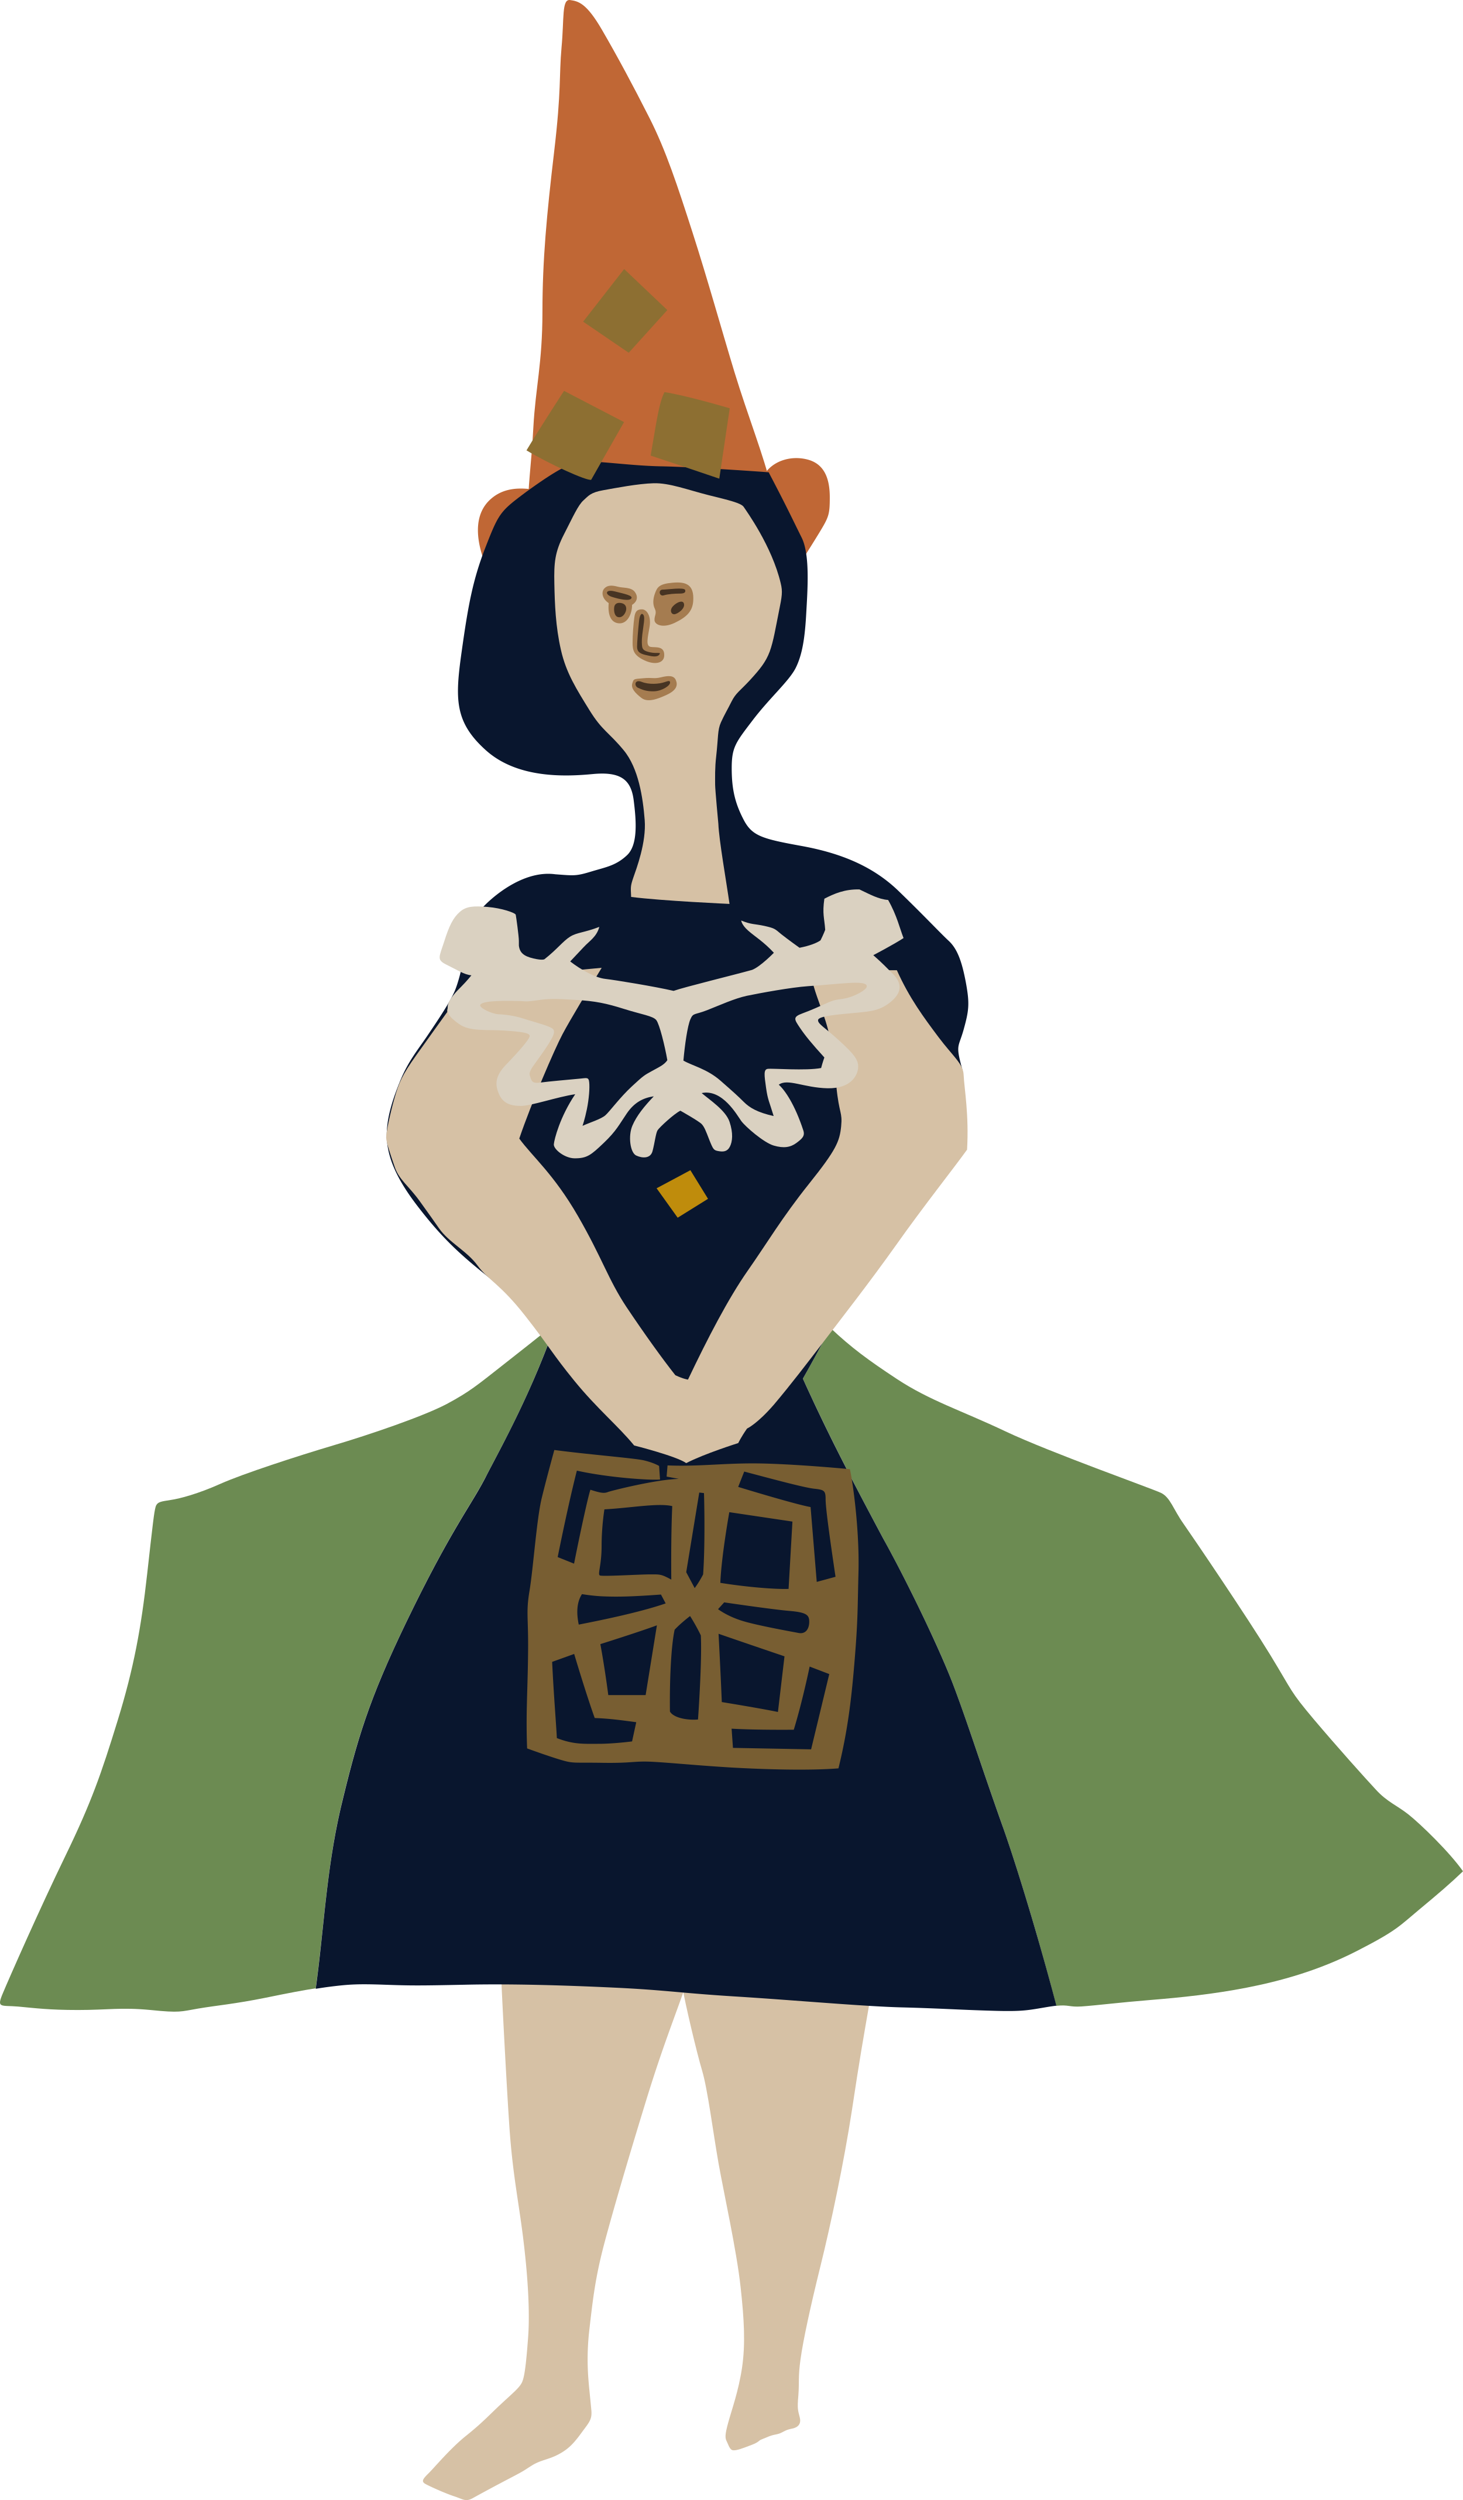
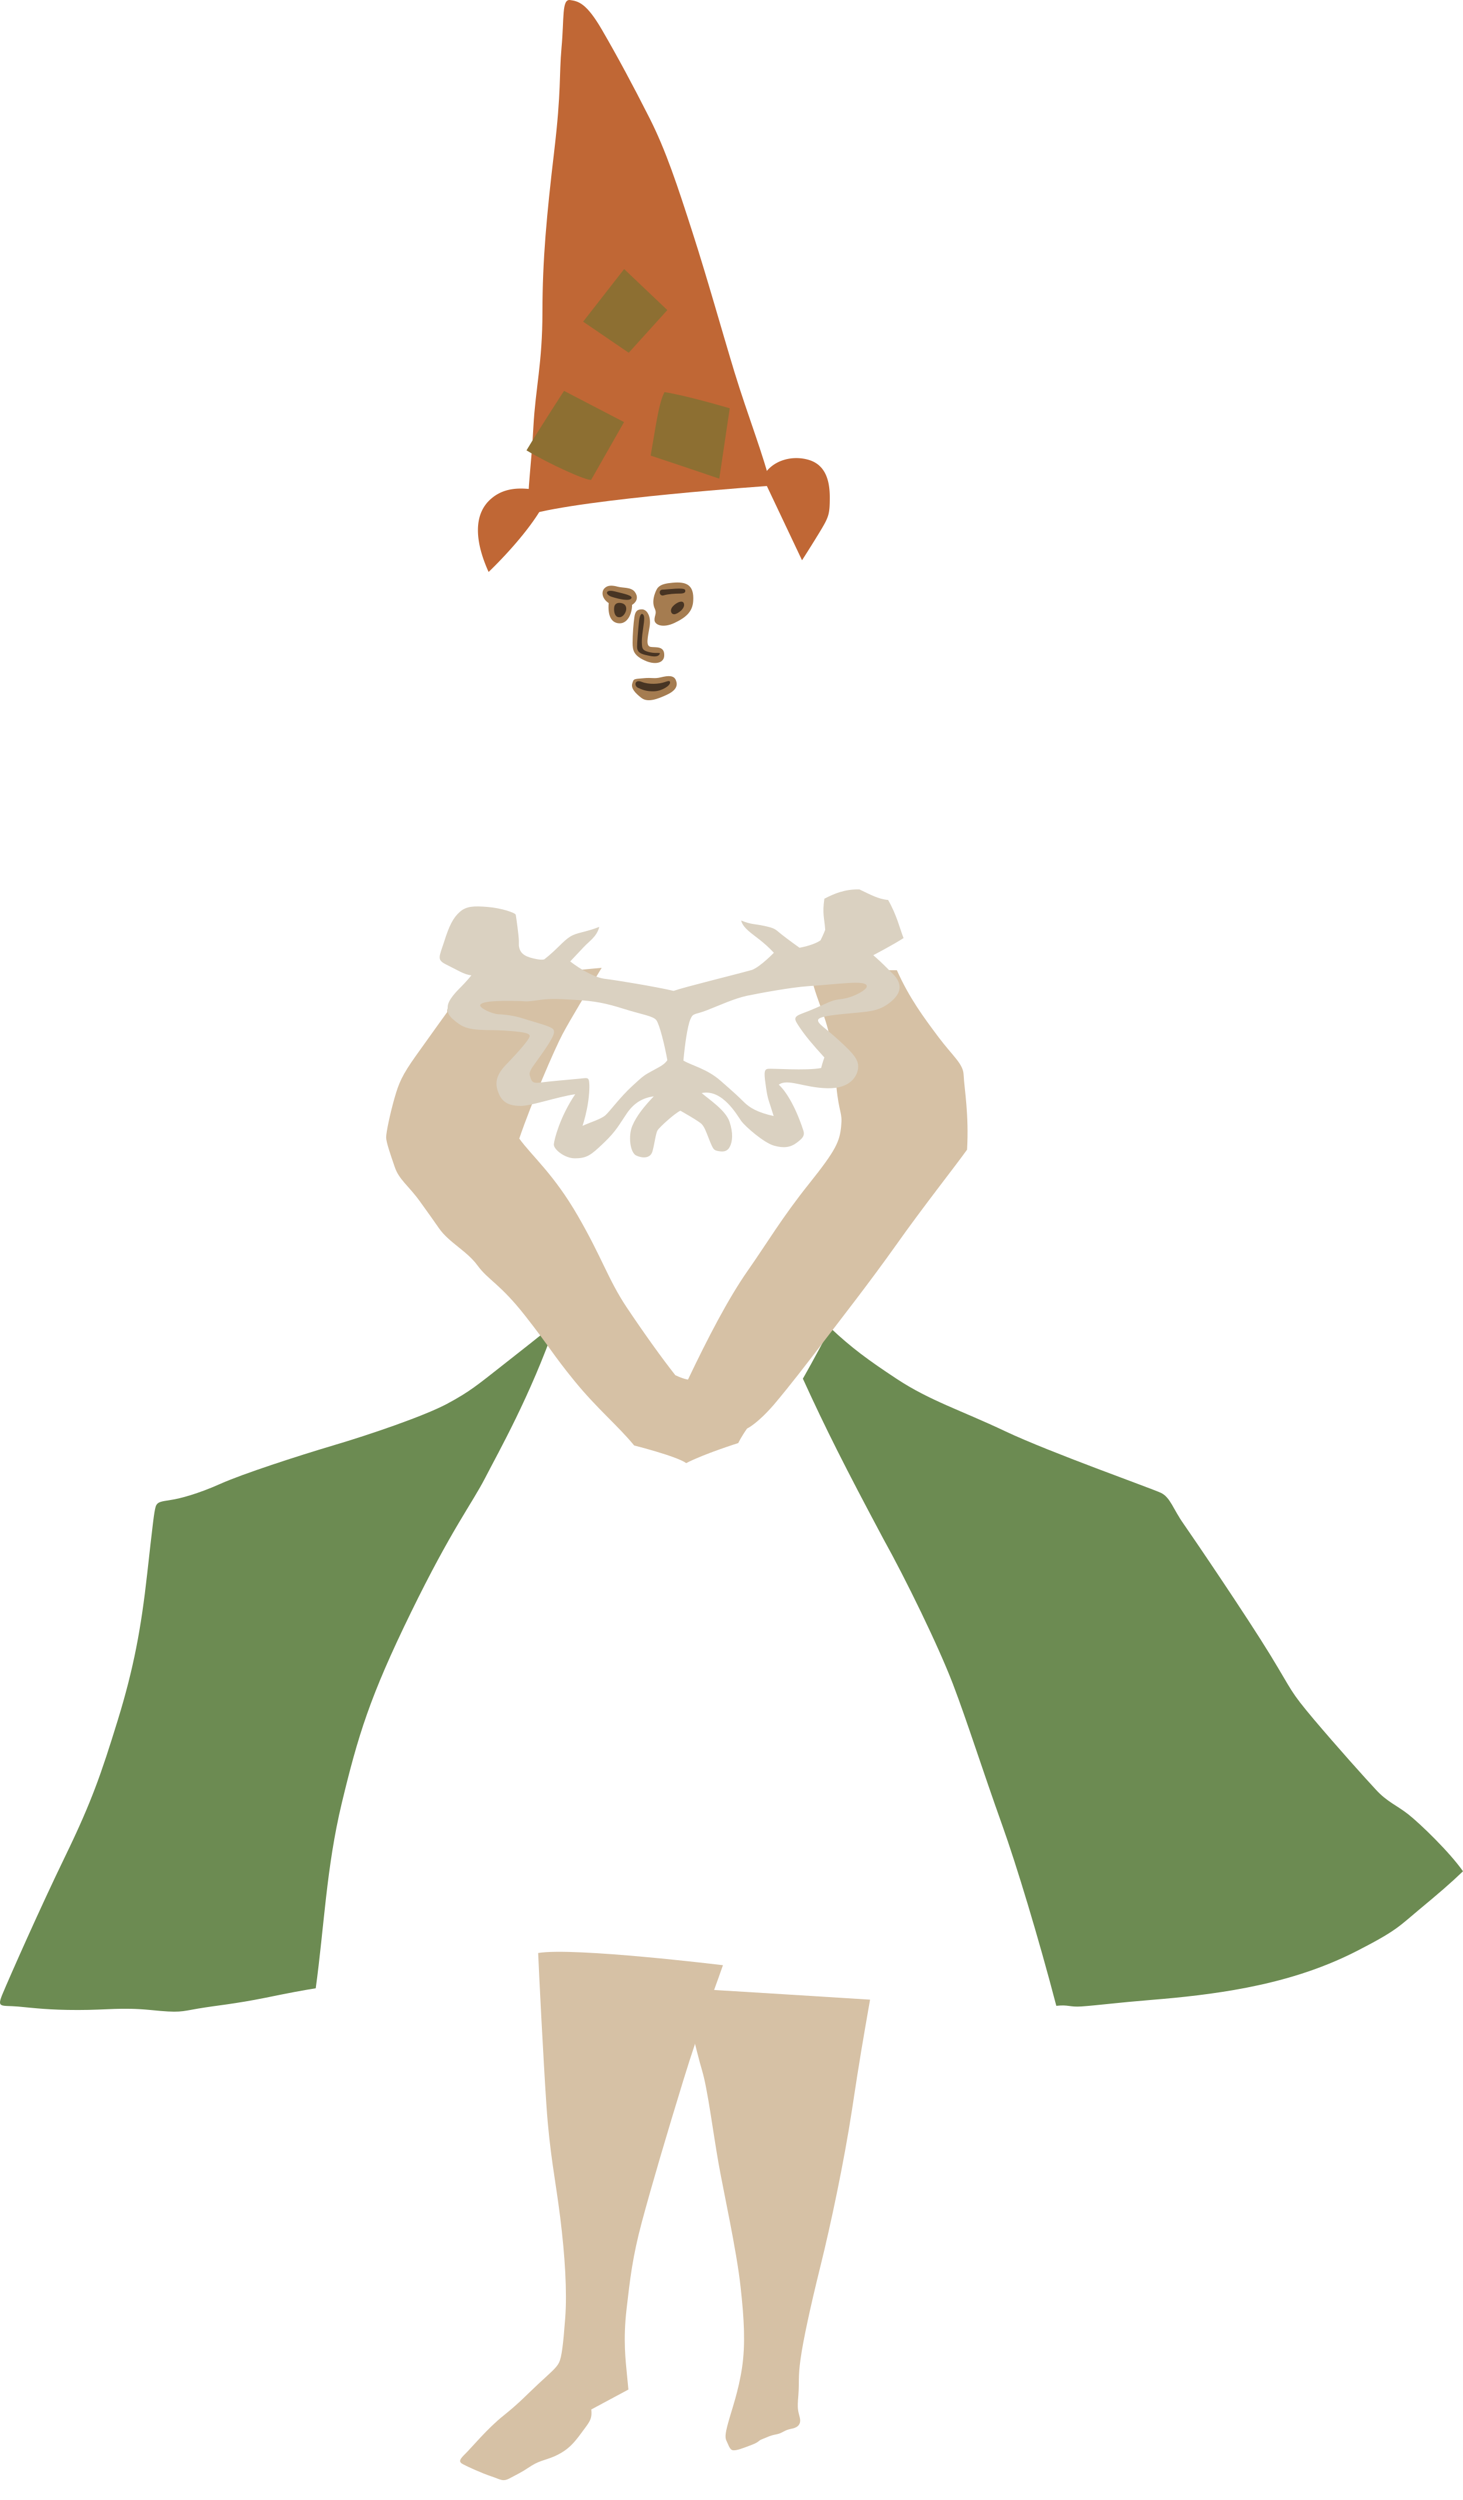
<svg xmlns="http://www.w3.org/2000/svg" viewBox="0 0 357.562 610.738">
  <path fill="#C06735" d="M119.417 139.726c-3.239-7.14-3.901-13.923.536-17.824 4.411-3.902 10.149-2.346 14.305-1.683-2.983 8.338-14.841 19.507-14.841 19.507zm66.989-23.154c1.963-3.901 6.782-5.457 11.066-4.284 4.284 1.173 5.33 5.075 5.33 9.231 0 4.157-.255 4.794-2.474 8.466a345.771 345.771 0 0 1-4.31 6.885l-9.612-20.298z" />
  <path fill="#C06735" d="M188.369 118.663c-1.556-6.91-5.584-17.034-8.849-27.718-3.238-10.659-6.63-22.874-10.276-34.196s-6.502-20.043-10.531-27.973c-4.029-7.956-7.803-14.969-11.577-21.471-3.774-6.502-5.737-7.013-7.803-7.293s-1.428 4.412-2.091 11.577c-.637 7.14 0 10.149-1.81 25.5-1.811 15.351-2.856 26.418-2.856 39.015 0 12.623-1.683 18.488-2.218 28.229-.51 9.741-1.428 14.561-1.3 21.446 13.768-4.005 59.311-7.116 59.311-7.116z" />
  <path fill="#D6C1A5" d="M195.484 590.617c.306 1.352-.204 2.371-2.092 2.703-1.836.356-2.142 1.097-3.723 1.377s-2.295.765-3.366 1.147c-1.07.383-.561.638-2.651 1.428-2.066.791-3.57 1.377-4.438 1.301-.867-.051-1.147-1.301-1.581-2.142-.434-.842-.51-1.505.357-4.667s2.499-7.599 3.365-13.362c.867-5.813.511-11.908-.356-19.762-.994-8.977-4.004-22.466-5.381-30.142-1.352-7.675-2.651-18.028-4.003-22.618-1.377-4.59-4.157-16.473-4.794-20.196 5.024.229 45.824 2.806 45.824 2.806-1.709 9.792-2.524 14.356-4.438 27.055-1.938 12.648-5.176 27.923-7.675 37.995-2.499 10.099-4.233 18.131-4.871 22.721-.637 4.59-.28 5.432-.535 8.874-.305 3.417-.101 3.621.358 5.482z" />
-   <path fill="#D6C1A5" d="M144.509 588.603c.281 2.524-.561 3.162-2.499 5.84-1.938 2.652-3.29 3.978-5.661 5.202-2.346 1.224-4.233 1.3-6.375 2.651-2.142 1.352-1.708 1.199-5.432 3.137a448.187 448.187 0 0 0-9.078 4.871c-1.708.918-2.295.203-4.514-.511-2.218-.739-5.661-2.295-6.859-2.933-1.224-.637-.791-1.249.638-2.651 1.428-1.402 5.432-6.223 9.308-9.282 3.85-3.086 5.508-4.947 8.44-7.676s4.437-3.927 5.074-5.228c.638-1.3 1.02-4.36 1.505-10.812.51-6.426-.077-15.529-1.224-24.71-1.147-9.18-2.576-15.58-3.366-27.387s-1.861-33.048-2.014-37.153c8.721-1.454 45.16 2.983 45.16 2.983-2.652 7.676-5.661 15.045-9.665 28.075s-7.727 25.628-10.098 34.451c-2.372 8.822-2.933 14.101-3.8 21.547s-.204 12.674.077 15.657c.307 3.011.383 3.929.383 3.929z" />
+   <path fill="#D6C1A5" d="M144.509 588.603c.281 2.524-.561 3.162-2.499 5.84-1.938 2.652-3.29 3.978-5.661 5.202-2.346 1.224-4.233 1.3-6.375 2.651-2.142 1.352-1.708 1.199-5.432 3.137c-1.708.918-2.295.203-4.514-.511-2.218-.739-5.661-2.295-6.859-2.933-1.224-.637-.791-1.249.638-2.651 1.428-1.402 5.432-6.223 9.308-9.282 3.85-3.086 5.508-4.947 8.44-7.676s4.437-3.927 5.074-5.228c.638-1.3 1.02-4.36 1.505-10.812.51-6.426-.077-15.529-1.224-24.71-1.147-9.18-2.576-15.58-3.366-27.387s-1.861-33.048-2.014-37.153c8.721-1.454 45.16 2.983 45.16 2.983-2.652 7.676-5.661 15.045-9.665 28.075s-7.727 25.628-10.098 34.451c-2.372 8.822-2.933 14.101-3.8 21.547s-.204 12.674.077 15.657c.307 3.011.383 3.929.383 3.929z" />
  <path fill="#6C8B52" d="M344.302 443.304c-2.881-2.295-5.304-3.111-8.058-6.146-2.779-2.983-9.257-10.2-15.198-17.213-5.865-6.986-4.922-6.375-10.582-15.656-5.661-9.257-18.641-28.382-21.191-32.028-2.55-3.596-3.238-6.477-5.533-7.573s-27.106-9.869-38.046-15.045c-10.939-5.177-18.437-7.472-26.494-12.775-7.038-4.642-11.067-7.6-16.244-12.47-3.697 7.114-6.731 12.393-6.731 12.393 5.661 12.394 10.302 21.573 19.66 39.117 5.482 9.843 13.489 26.239 17.06 35.598 3.545 9.333 6.758 19.661 12.087 34.604 3.341 9.333 8.823 27.362 13.133 43.886 3.085-.331 3.11.357 6.196.153 3.596-.255 9.257-.969 16.83-1.581s15.529-1.454 23.485-3.009c7.956-1.556 17.468-4.08 27.081-9.027 9.665-4.947 10.251-6.018 15.07-10.021s7.6-6.375 10.735-9.384c-3.29-4.694-10.378-11.528-13.26-13.823zM100.42 393.936c9.996-20.451 14.815-26.418 18.207-32.997 3.162-6.171 10.939-19.788 17.212-37.714-3.927 3.137-9.511 7.573-13.082 10.353-6.018 4.718-7.956 6.4-13.591 9.409-5.661 2.983-18.793 7.472-27.693 10.099-8.925 2.651-22.16 6.961-27.591 9.384-5.406 2.423-9.868 3.621-12.164 3.952-2.295.383-3.366.383-3.723 1.811-.357 1.429-.586 3.366-2.04 16.371s-3.239 22.874-7.217 35.751c-3.978 12.903-6.375 19.864-12.75 32.997s-13.744 29.86-15.3 33.584c-1.581 3.723-.484 2.881 3.723 3.238 4.233.383 7.471.842 14.688.842 7.216 0 10.48-.688 17.697 0 7.242.739 7.344.382 11.679-.357s8.797-1.097 16.499-2.652c5.712-1.173 8.976-1.784 12.189-2.295 2.065-14.942 2.575-29.401 6.35-45.16 4.004-16.654 6.911-26.165 16.907-46.616z" />
-   <path fill="#09162E" d="M245.03 446.108c-5.329-14.968-8.542-25.271-12.087-34.604-3.57-9.333-11.577-25.755-17.06-35.598-9.358-17.544-14.024-26.724-19.66-39.117 0 0 3.034-5.278 6.731-12.394 1.046-2.039 2.168-4.207 3.29-6.451 0 0-5.482.153.306-10.633 5.814-10.787 27.209-38.327 28.688-45.9-1.785-6.452-.994-5.304.306-9.996 1.301-4.692 1.454-6.298.511-11.424-.97-5.151-2.091-8.211-4.183-10.149-2.091-1.938-5.839-5.967-12.138-12.062-6.273-6.12-14.152-9.358-23.817-11.118-9.664-1.759-12.087-2.422-14.178-6.426-2.091-4.029-2.907-7.42-2.907-12.572 0-5.151.97-6.273 5.151-11.755s8.849-9.511 10.48-12.725c1.606-3.213 2.244-7.242 2.575-13.209.332-5.941.97-14.484-1.122-18.666-2.091-4.182-3.569-7.42-8.058-15.938 0 0-17.697-1.3-26.239-1.453-8.543-.153-17.723-1.76-20.757-.969-3.06.816-7.42 3.723-12.087 7.089-6.452 4.82-6.783 5.125-9.996 13.337-3.238 8.211-4.36 14.484-5.967 25.933-1.606 11.424-1.76 17.085 5.967 23.996s19.329 6.426 26.086 5.789c6.758-.638 9.333 1.3 9.996 6.298.638 4.998 1.122 10.939-1.606 13.515s-5.151 2.907-8.849 4.029c-3.697 1.122-4.182.969-8.695.638-7.089-.969-14.025 4.36-17.238 7.573-3.239 3.213-5.33 13.847-5.33 13.847s-.816 4.182-1.938 6.936c-1.147 2.754-3.927 6.911-6.987 11.424-2.142 3.137-4.488 6.018-6.349 10.532-1.734 4.208-3.06 8.262-3.315 12.138-.433 6.222 2.525 12.138 7.472 18.589 8.058 10.48 13.056 14 25.781 23.996 0 0 1.606-1.76 9.333.815a226.384 226.384 0 0 1-1.301 3.851c-6.273 17.9-14.076 31.518-17.212 37.714-3.392 6.579-8.211 12.547-18.207 32.997-9.996 20.451-12.877 29.963-16.906 46.69-3.774 15.76-4.284 30.243-6.35 45.161 1.122-.179 2.244-.357 3.468-.51 4.692-.587 6.859-.715 13.362-.485 6.502.23 8.44.23 19.635 0 11.194-.255 24.2.128 36.618.715 12.418.586 16.014 1.325 29.631 2.167s31.288 2.423 40.443 2.652c9.129.229 13.948.586 21.904.815 7.956.255 9.027-.127 14.102-.969.714-.102 1.352-.204 1.861-.255-4.334-16.496-9.817-34.525-13.158-43.858z" />
-   <path fill="#785E32" d="M207.724 358.898s-11.908-1.147-21.037-1.377-15.325.791-23.537.459l-.229 2.729 2.983.562c-5.482.127-16.345 2.855-17.263 3.188-.918.356-1.606.356-4.335-.536-.357.791-2.168 8.798-4.004 18.055l-4.003-1.606s2.524-12.674 4.692-21.114c7.548 1.683 17.825 2.396 20.324 2.167l-.229-3.314s-1.25-.791-3.876-1.402c-2.626-.536-14.178-1.479-21.726-2.499 0 0-1.836 6.63-3.085 11.755-1.25 5.151-2.065 17.137-2.983 22.645-.918 5.482-.229 6.298-.357 15.529-.102 9.231-.561 14.382-.229 22.976 0 0 4.564 1.683 8.007 2.729 3.417 1.02 3.085.663 10.506.79 7.42.103 7.42-.484 12.113-.255 4.692.255 11.194.918 19.303 1.402 8.109.459 18.946.791 26.163.204 2.295-9.358 3.188-17.008 3.978-26.724.791-9.716.688-12.316.919-21.369.225-9.056-1.075-20.072-2.095-24.994zm-29.478 10.506 15.428 2.296-.944 16.447c-3.646.127-10.837-.536-16.677-1.479.255-6.502 2.193-17.264 2.193-17.264zm-31.212 8.238c0-4.794.688-8.926.688-8.926 6.502-.356 13.158-1.606 16.575-.79-.357 8.109-.229 17.952-.229 17.952-2.524-1.377-2.754-1.275-5.253-1.275-2.524 0-11.679.562-12.214.255-.587-.357.433-2.422.433-7.216zm7.446 47.76s-4.462.587-8.109.587-6.171.204-10.277-1.402c-.102-2.627-.791-10.863-1.147-18.615l5.381-1.938s2.856 9.613 5.023 15.656c3.646.128 6.732.562 10.149 1.021l-1.02 4.691zm3.315-11.321h-9.129s-.816-6.4-1.938-12.444c0 0 9.486-2.983 13.821-4.59l-2.754 17.034zm-16.346-17.213c-.561-2.652-.561-5.381.791-7.446 0 0 2.729.484 5.584.562 2.856.102 6.069.102 13.719-.459l1.147 2.167c-6.272 2.167-15.758 4.105-21.241 5.176zm29.147 23.18c-2.524.229-5.941-.357-6.859-1.938-.102-7.089.229-15.759 1.147-19.991 1.479-1.607 3.774-3.341 3.774-3.341a48.947 48.947 0 0 1 2.626 4.718c.332 6.246-.688 20.552-.688 20.552zm1.25-35.445s-.918 1.836-2.065 3.341l-2.066-3.876 3.188-19.457 1.147.128c.025-.001.356 11.985-.204 19.864zm5.15 6.834s11.756 1.734 15.989 2.091c4.232.357 4.794 1.046 4.794 2.652s-.791 3.086-2.627 2.729-10.175-1.836-13.821-2.983c-3.672-1.147-5.839-2.83-5.839-2.83l1.504-1.659zm-1.377 7.675c6.63 2.295 16.116 5.508 16.116 5.508l-1.606 13.592c-3.876-.816-13.719-2.423-13.719-2.423-.229-5.941-.791-16.677-.791-16.677zm22.619 28.229-19.1-.357-.332-4.691c6.273.356 15.198.255 15.198.255 2.168-7.089 3.876-15.428 3.876-15.428l4.794 1.836-4.436 18.385zm1.377-40.903-1.505-18.283c-3.876-.688-17.697-4.922-17.697-4.922l1.479-3.748c7.318 1.938 14.969 4.003 17.264 4.207 2.295.255 2.626.484 2.626 2.551 0 2.039.918 8.797 2.423 18.946l-4.59 1.249z" />
  <path fill="#D6C1A5" d="M167.714 357.42c-2.32-1.684-12.725-4.31-12.725-4.31-3.901-4.769-9.078-9.002-14.586-15.759-5.508-6.758-5.916-8.109-12.062-15.938-6.146-7.829-9.001-8.67-11.628-12.266s-6.961-5.585-9.41-9.078c-1.683-2.397-1.912-2.754-4.692-6.604-2.779-3.851-5.1-5.279-6.146-8.415-.994-2.907-2.091-6.018-2.091-7.217 0-1.198.969-5.814 2.04-9.563 1.071-3.748 1.836-5.584 5.278-10.429 3.442-4.845 7.625-10.633 7.625-10.633-.382-1.887 3.749-5.202 10.021-7.472 2.958-1.071 27.719-3.315 27.719-3.315-3.315 5.457-7.701 12.673-9.588 16.243-1.887 3.544-7.573 16.703-10.557 25.475 3.188 4.386 8.415 8.645 14.356 18.947 5.941 10.302 7.344 15.401 11.832 22.185 4.513 6.732 8.772 12.648 11.959 16.677 2.015.944 3.085 1.071 3.085 1.071 4.845-10.174 9.843-19.787 14.56-26.545 4.743-6.758 8.415-13.031 15.045-21.318 6.631-8.288 7.446-10.302 7.829-13.974.356-3.672-.484-2.856-1.173-9.843-.714-6.987-1.097-11.5-2.983-16.958-1.888-5.457-2.831-7.446-3.188-10.787-.357-3.315 4.896-6.069 4.896-6.069 6.503 6.273 13.693 5.482 13.693 5.482h2.372c3.085 6.885 6.63 11.603 10.174 16.345 3.57 4.743 6.044 6.502 6.146 9.231.179 3.57 1.326 9.588.842 18.258-2.958 4.156-10.659 13.846-17.289 23.23-6.655 9.358-13.515 18.105-17.773 23.69-4.284 5.584-7.956 10.403-12.087 15.3-4.156 4.819-6.63 5.916-6.63 5.916-1.556 2.244-2.143 3.544-2.143 3.544s-8.36 2.629-12.721 4.899z" />
  <path fill="#DAD1C1" d="M213.436 233.337s4.947-2.576 7.396-4.182c-.943-2.372-1.606-5.508-3.774-9.308-2.396-.178-4.564-1.428-7.013-2.576-3.646-.076-6.171 1.046-8.567 2.27-.536 3.723 0 4.667.204 7.599 0 0-.408 1.122-1.147 2.576-.943.663-2.652 1.326-5.126 1.811 0 0-2.83-2.015-4.462-3.315-1.606-1.326-1.53-1.428-4.08-2.015-2.576-.561-3.137-.281-5.712-1.326 0 0 .076 1.045 1.708 2.474 1.606 1.428 3.723 2.652 6.273 5.406 0 0-3.315 3.417-5.33 4.182-4.462 1.25-16.524 4.182-19.176 5.125-4.462-1.045-14.254-2.652-16.728-2.933-2.474-.28-5.967-2.27-8.542-4.258 0 0 1.887-2.015 3.315-3.519 1.428-1.53 3.137-2.474 3.8-4.921-3.723 1.428-5.406 1.326-7.115 2.372s-3.238 3.136-6.273 5.508c0 0-.382.383-2.754-.178s-3.315-1.428-3.519-3.137v-1.147c0-1.122-.663-5.891-.765-6.375s-3.442-1.632-6.859-1.913c-3.417-.28-5.228-.204-6.834 1.224-1.606 1.428-2.576 3.34-3.8 7.242-1.25 3.876-1.912 4.438.663 5.687 2.576 1.25 4.182 2.372 5.993 2.55 0 0-1.147 1.428-2.372 2.652s-3.315 3.315-3.417 4.947c-.102 1.632.077 2.371 2.754 4.284 2.652 1.913 6.732 1.326 11.016 1.606 4.258.281 6.273.561 6.273 1.326s-2.933 4.08-5.789 7.013c-2.856 2.958-2.652 5.049-1.708 7.216.969 2.193 2.754 2.856 5.33 2.856s8.823-2.193 13.286-2.856c-3.723 5.508-5.125 11.016-5.228 12.24-.077 1.224 2.652 3.392 5.049 3.417 3.085.026 4.055-.816 7.14-3.749 3.085-2.932 3.799-4.513 5.661-7.242 1.861-2.703 4.003-3.774 6.579-4.157-2.295 2.423-4.156 4.667-5.227 7.166-1.071 2.499-.561 6.579.918 7.293 1.504.714 3.519.791 4.003-1.071.51-1.861.791-4.36 1.224-5.075.433-.714 4.08-4.08 5.584-4.794 0 0 4.589 2.576 5.227 3.29s.943 1.504 1.861 3.876c.944 2.346 1.071 2.499 2.219 2.703s2.143.153 2.779-1.071c.638-1.224.867-3.29-.076-6.095s-4.87-5.355-6.809-7.013c5.074-1.071 8.67 5.432 9.665 6.809.994 1.377 5.508 5.304 7.955 6.018 2.448.714 4.08.434 5.534-.637 1.428-1.071 2.142-1.708 1.683-3.086-2.065-6.298-4.488-9.817-5.992-11.143 2.142-1.607 6.095.739 11.934.867 5.789.102 7.37-3.213 7.472-5.125.103-1.913-1.249-3.417-4.666-6.553-3.417-3.137-5.305-4.08-5.126-5.024.204-.969 4.845-1.326 8.95-1.708 4.08-.382 6.375-.561 9.104-2.958s2.092-4.564.408-6.375c-1.762-1.736-2.501-2.603-4.974-4.77zm-54.111 28.305c-1.785.995-1.938.995-4.87 3.723-2.933 2.703-5.432 6.146-6.502 7.089-1.071.944-3.876 1.785-5.585 2.576 0 0 .561-1.581 1.071-4.08.51-2.499.714-5.228.561-6.579-.127-1.352-.714-.994-2.346-.867-1.657.153-7.956.714-9.537.943-1.581.204-2.091 0-2.422-1.071-.357-1.071-.357-1.071 0-1.938s2.499-3.442 4.437-6.528 1.428-3.494.077-4.08-4.794-1.504-6.579-2.091-4.233-.918-5.814-.969c-1.581-.076-4.794-1.581-4.437-2.295.612-1.25 7.803-.943 9.308-.943s1.504.28 4.437-.153c2.932-.434 4.513-.434 9.435-.127 4.947.28 7.675.867 11.959 2.218 4.284 1.352 7.089 1.708 7.879 2.729.791.995 2.091 6.298 2.703 9.792-.766 1.146-1.99 1.656-3.775 2.651zm52.453-20.451c-.28.714-2.652 2.065-4.666 2.575-1.989.51-2.652.204-4.743 1.147-2.04.918-3.927 1.785-6.273 2.652-2.371.867-1.989 1.428-.638 3.442s2.933 3.927 6.019 7.318c0 0-.459 1.275-.791 2.576-3.672.714-11.959.051-13.03.204-1.071.127-.867 1.504-.434 4.59s.791 3.366 1.861 6.936c-3.927-.867-5.864-2.015-7.293-3.442-1.428-1.428-2.447-2.346-5.737-5.228-3.289-2.856-6.809-3.596-9.027-4.871.357-3.927.995-8.44 1.708-10.098.714-1.632.943-.995 4.08-2.218 3.137-1.224 6.655-2.856 9.741-3.519 3.085-.638 10.786-2.065 14.942-2.346 4.157-.28 6.375-.561 10.099-.791 3.774-.228 4.488.333 4.182 1.073z" />
-   <path fill="#BF8C0C" d="m165.624 297.469-5.151-7.191 8.261-4.411 4.31 6.987z" />
-   <path fill="#D6C1A5" d="M178.297 220.816s-16.524-.74-24.046-1.708c-.102-2.346-.204-2.576.536-4.718.739-2.142 3.213-8.593 2.779-14.076-.434-5.483-1.504-12.674-5.151-17.06-3.646-4.412-5.253-4.743-8.364-9.792-3.111-5.049-5.687-9.027-6.961-14.714-1.3-5.687-1.504-11.169-1.606-16.218s.102-7.625 2.372-12.036c2.244-4.386 3.442-7.089 4.743-8.262 1.275-1.173 1.811-1.938 4.82-2.474 3.009-.536 8.491-1.606 12.342-1.708 3.876-.102 8.262 1.606 13.414 2.907 5.15 1.275 7.956 1.938 8.593 2.882.638.969 6.886 9.563 9.027 18.589.535 2.142.331 3.213-.434 6.987s-1.301 7.191-2.244 9.767c-.969 2.576-2.371 4.284-4.819 6.961-2.474 2.678-3.442 3.111-4.514 5.253-1.071 2.142-1.708 3.136-2.575 5.049s-.638 3.646-1.173 8.364c-.332 2.856-.255 5.125-.255 6.885 0 1.173.79 9.563.79 9.563.151 3.979 1.987 14.306 2.726 19.559z" />
  <path fill="#A57C50" d="M165.19 166.17c.51 1.224.153 2.422-2.142 3.519-2.295 1.071-4.743 2.015-6.298.791-1.581-1.224-2.576-2.371-2.219-3.519.357-1.147.281-1.071 2.652-1.275 2.372-.229 2.575.204 4.36-.229 1.786-.435 3.163-.511 3.647.713zm-2.856-5.942c-.102 1.785-2.295 2.295-4.871 1.071s-2.856-2.422-2.856-4.284c0-1.861.204-4.717.434-6.222.204-1.504.714-1.938 1.861-1.938s2.295 1.581 1.861 4.233c-.433 2.652-1.02 4.717.281 4.947 1.275.179 3.443-.306 3.29 2.193zm7.089-13.387c-.179 2.524-1.632 3.927-4.514 5.304-2.881 1.377-4.87.51-4.947-.637-.051-1.147.638-1.658.077-2.805s-.434-2.499.076-3.851c.51-1.352.944-2.218 4.233-2.499 3.29-.306 5.355.408 5.075 4.488zm-14.306-2.295c.765.969.842 2.295-.637 3.213 0 2.27-1.147 4.514-3.009 4.514-1.861 0-3.009-1.581-2.703-4.947-1.632-1.071-1.862-2.703-1.071-3.57.791-.867 1.938-.791 3.29-.434s3.187.076 4.13 1.224z" />
  <path fill="#473423" d="M154.301 146.178c-.459.739-2.932.204-4.717-.357s-1.708-1.938.637-1.352c2.372.587 4.539 1.02 4.08 1.709zm1.887 5.533c.127-1.275.51-2.015.918-1.658.434.357.434 1.071.077 3.442s-.357 3.213-.281 4.157c.077.943.357 1.352 2.015 1.708 1.657.357 2.779-.153 2.218.561-.561.714-1.861.433-3.366.076s-2.065-.867-2.065-2.014.255-4.13.484-6.272zm-5.023-.943c-.918-.127-1.147-1.3-1.071-2.295.077-.995.791-1.352 1.785-1.147s1.275.943 1.147 1.708c-.152.79-.841 1.887-1.861 1.734zm12.597 15.886c.153.791-1.938 2.142-3.85 2.218-1.938.077-3.085-.433-4.004-.867-.943-.434-.867-2.142.944-1.428 1.785.714 4.284.51 5.508.077 1.198-.408 1.326-.357 1.402 0zm3.366-19.278c.484 1.275-1.606 2.678-2.346 2.678-.765 0-1.173-.969-.332-1.938.867-.944 2.346-1.607 2.678-.74zm.331-3.238c.178.663-.332.867-1.402.867-1.071 0-2.78.102-3.851.434-1.071.331-1.403-1.403-.229-1.403 1.173 0 5.253-.638 5.482.102z" />
  <path fill="#8D6F32" d="M175.798 116.929c-4.105-1.402-15.504-5.228-16.779-5.635 1.275-7.191 1.963-12.827 3.391-15.504 5.483.842 15.938 3.953 15.938 3.953l-2.55 17.186zm-22.134-30.753-11.143-7.599 10.021-12.852 10.557 10.022zm-9.18 31.034c-1.122.28-10.149-3.8-15.81-7.191 3.544-5.916 9.18-14.535 9.18-14.535l14.663 7.625-8.033 14.101z" />
</svg>